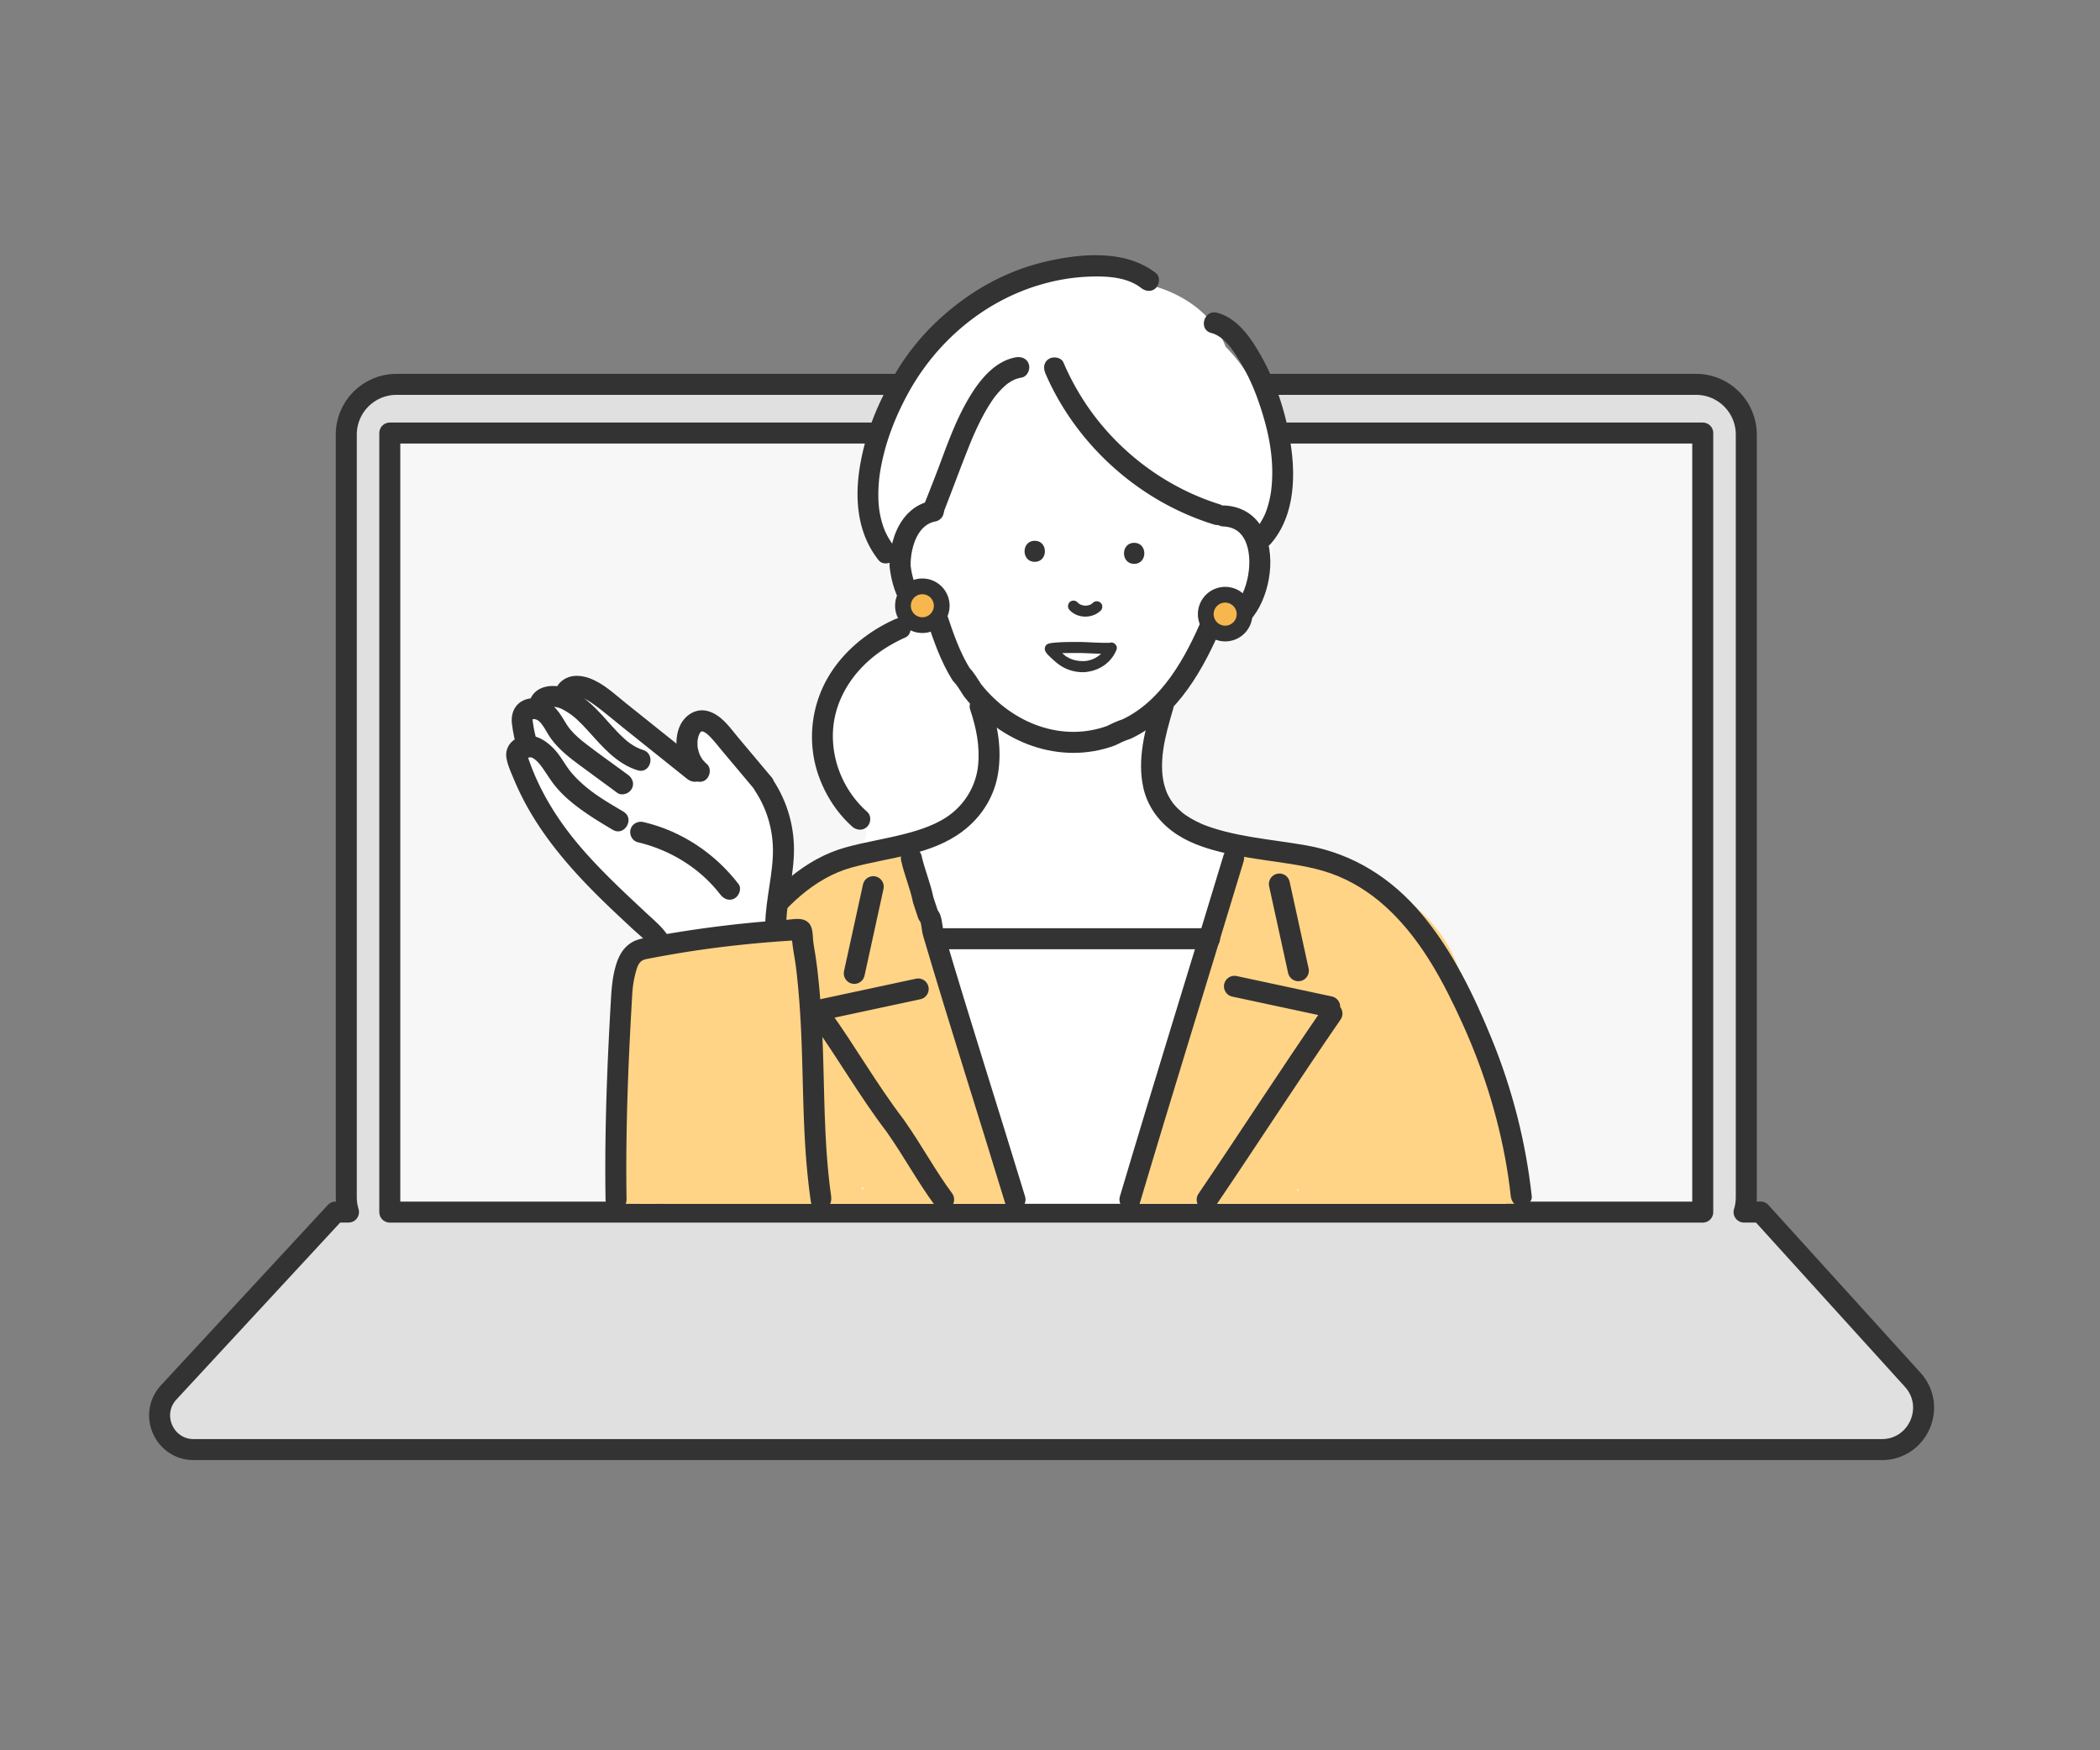
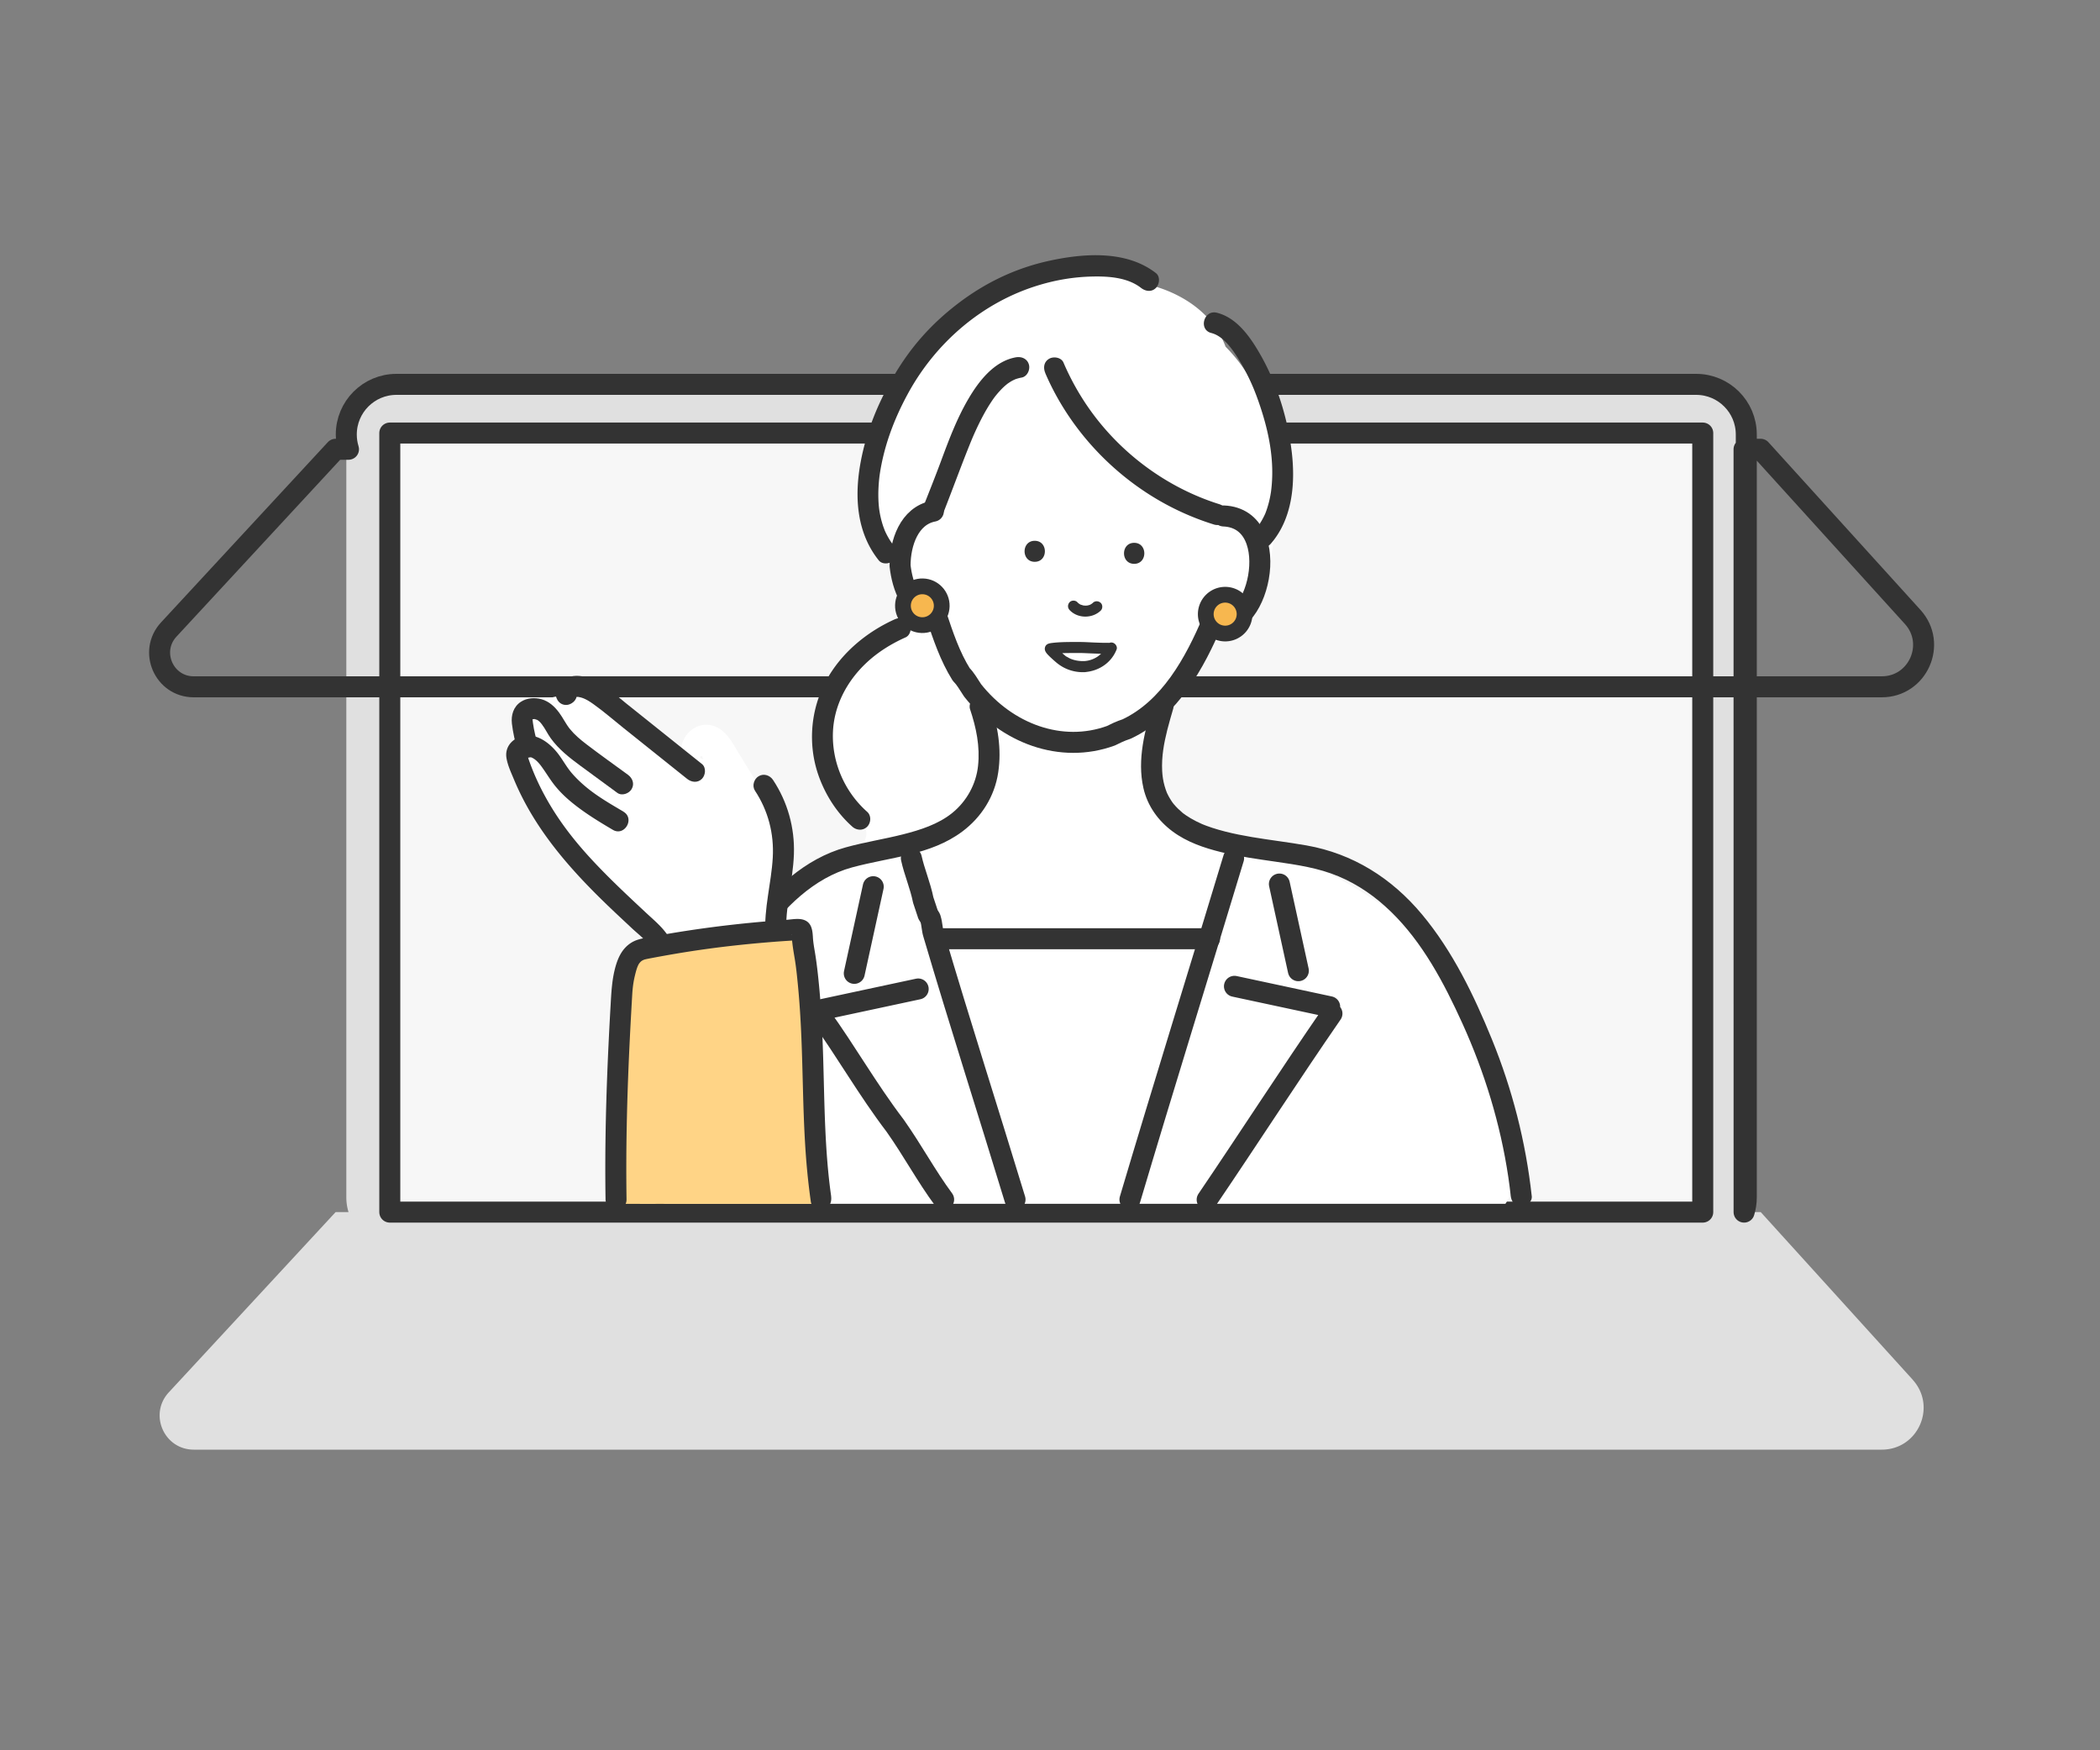
<svg xmlns="http://www.w3.org/2000/svg" id="_レイヤー_2" data-name="レイヤー 2" viewBox="0 0 600 500">
  <rect x="0" y="0" width="600" height="500" fill="#808080" stroke="none" />
  <defs>
    <style>.cls-2,.cls-4{fill:none;stroke:#333;stroke-linecap:round;stroke-linejoin:round}.cls-4{fill:#f7b74f;stroke-width:4.5px}.cls-2{stroke-width:6px}.cls-5{fill:#fff}.cls-6{fill:#ffd486}.cls-8{fill:#333}</style>
  </defs>
  <g id="design">
    <path d="M546.49 394.16c6.96 7.68 1.52 19.96-8.84 19.96H55.37c-8.5 0-12.92-10.12-7.15-16.36l47.67-51.5h3.69a14.3 14.3 0 0 1-.63-4.21V124.13c0-7.92 6.42-14.33 14.33-14.33h371.34c7.92 0 14.33 6.42 14.33 14.33v217.91c0 1.47-.22 2.88-.63 4.21h4.74l43.44 47.9Zm-59.98-47.9V123.71H111.37v222.55H486.5Z" style="fill:#e0e0e0" />
    <path d="M111.37 123.71H486.5v222.55H111.37z" style="fill:#f7f7f7" />
-     <path d="M498.31 346.26c.41-1.33.63-2.75.63-4.21V124.13c0-7.92-6.42-14.33-14.33-14.33H113.27c-7.92 0-14.33 6.42-14.33 14.33v217.91c0 1.47.22 2.88.63 4.21h-3.69l-47.67 51.5c-5.77 6.24-1.35 16.36 7.15 16.36h482.28c10.36 0 15.8-12.29 8.84-19.96l-43.44-47.9h-4.74Z" class="cls-2" />
+     <path d="M498.31 346.26c.41-1.33.63-2.75.63-4.21V124.13c0-7.92-6.42-14.33-14.33-14.33H113.27c-7.92 0-14.33 6.42-14.33 14.33c0 1.47.22 2.88.63 4.21h-3.69l-47.67 51.5c-5.77 6.24-1.35 16.36 7.15 16.36h482.28c10.36 0 15.8-12.29 8.84-19.96l-43.44-47.9h-4.74Z" class="cls-2" />
    <path d="M111.37 123.71H486.5v222.55H111.37z" class="cls-2" />
    <path d="M430.11 343.9c1.44-2.09 2.23-4.69 2.02-7.77-.25-3.63-1.42-7.26-2.46-10.79-.71-5.22-2.09-10.36-4.12-15.19-.4-.96-.92-1.85-1.54-2.63-.34-3.29-.71-6.58-1.17-9.85-1.44-10.31-5.36-19.28-12.79-26.7-6.74-6.74-14.95-12.53-23.1-17.43-2.6-1.56-5.27-3.03-8-4.37-.76-.79-1.13-1.83-1.17-2.87-1.16-.4-2.35-.75-3.58-1.04-1.03-.25-1.75-.75-2.21-1.39-.48.16-1.02.24-1.63.2-1.68-.11-3.42-.2-5.17-.33-1.85-.55-3.73-1.04-5.62-1.44a8.79 8.79 0 0 0-4.36.17c-4.25-.9-8.18-2.4-11.23-5.09-.38-.12-.75-.24-1.12-.38-.67.15-1.43.13-2.24-.14-19.54-6.45-11.44-34.99-1.41-46.34.7-.8 1.76-1.09 2.82-1.03.42-.78.86-1.55 1.33-2.32.04-.07.09-.13.13-.2.03-.07.06-.15.09-.22.27-.74.68-1.31 1.16-1.73.5-.56 1.13-1.02 1.82-1.27 1.16-.43 2.15-.53 3.4-.54.24 0 .47.03.7.09 1.48-1.39 3.18-2.54 4.64-3.96.37-.36.79-.61 1.24-.78 1.19-2.68 2.36-5.37 3.41-8.1 3.09-7.97 4.35-16.07 4.4-24.61.01-2.12 1.3-3.31 2.86-3.67.18-5.15-.57-10.28-2.42-14.85-.41-1-.82-1.96-1.25-2.87-.45-2.22-1.03-4.4-1.8-6.52-2.67-7.38-6.37-13.65-11.58-18.9-3.79-10.29-13.95-16.39-24.98-18.38-3.88-1.51-8.22-2.21-12.15-2.51-10.07-.77-20.21 1.5-29.28 5.82-13.63 6.51-23.36 18.42-28.27 32.27-3.31 5.43-5.54 11.46-6.17 18.16-.05.49-.07.97-.1 1.46-.09.36-.18.71-.28 1.07.45.44.74 1.06.74 1.84 0 5.97.11 11.86 1.13 17.54.27.12.52.3.75.5 1.01.07 1.94.69 2.14 2.01.1.67.25 1.33.43 1.98.65 1.14 1.3 2.27 2.02 3.37.38.57.35 1.28.11 1.91.78 1.63 1.58 3.25 2.2 4.95.23.13.44.31.64.54.81.95.9 2.82-.25 3.59-.74.5-1.48 1-2.22 1.51-.26.39-.61.71-1.01.86-.03.01-.07.03-.1.04.39.99.25 2.3-.66 2.91-2.08 1.39-4.17 2.85-6.55 3.7-.85.3-1.76.27-2.47-.16-.2.1-.4.19-.6.25-2.01 1.84-3.81 3.9-5.2 6.32-.38.67-.91 1.02-1.46 1.14-1.73 3.62-2.84 7.49-3.05 11.4-1.36 2.59-2.6 5.22-3.6 7.95.07.23.12.47.16.73.21 1.68.53 3.3.92 4.89.54.52.96 1.21 1.18 2.1 1.29 5.33 4.26 10.72 8.69 14.06.36.27.67.61.93.98.61.38 1.24.76 1.87 1.12 3.45 2 1.68 6.73-1.55 7.65-6.94 1.96-13.43 5.37-18.55 10.45-.25.57-.51 1.14-.76 1.71l-.63 2.23c-19.16 22.02-37.12 48.22-35.93 78.36-3.67 1.26-5.7 5.05-5.41 8.53h247.27Z" class="cls-5" />
-     <path d="M189.01 343.9h102.73a7.67 7.67 0 0 0-.74-1.6c-3.93-6.37-6.45-13.26-8.79-20.33-2.7-8.15-5.36-16.31-8.04-24.47-4.85-14.77-9.63-29.6-12.53-44.89-.04-.54-.14-1.05-.28-1.53-.12-.68-.25-1.36-.36-2.04-.86-5.09-7.43-6.91-11.42-4.65-.5.28-.98.59-1.45.9-11.26.54-21.9 6.91-28.04 16.41-1.26 1.95-2.34 4.02-3.3 6.15-.11.1-.23.2-.34.31-8.64 8.92-12.72 20.61-16 32.33-7.34 13.04-12.19 27.67-11.5 42.75.01.22.03.43.05.64Zm57.37-4.95c.12.27.24.53.38.78-.17 0-.33.01-.5.02l.12-.79Zm186.33 4.95c-2.39-15.65-6.54-30.97-10.39-46.31-1.9-7.57-3.34-15.5-6.29-22.74-2.97-7.31-7.82-13.08-14.11-17.77-5.82-4.34-12.65-7.22-19.56-9.34-3.54-1.09-7.14-1.96-10.75-2.78-1.94-.44-3.94-.95-5.93-1.16-1.99-2.01-4.96-3.12-7.56-2.05-5.51 2.27-8.65 7.79-6.78 13.29-.78 2.65-1.94 5.19-3.4 7.6-1.66 2.73-1.42 5.38-.17 7.45-.86 2.73-1.71 5.46-2.57 8.18-.77 2.39-1.53 4.79-2.26 7.19l-1.94 6.16-11.67 37.14c-.95.92-1.66 2.07-1.99 3.41-.97 3.91-1.93 7.81-2.9 11.72h108.27Zm-61.97-4.5c.03.08.06.15.1.22.02.19.06.38.09.56-.11 0-.22.01-.33.02.05-.27.1-.53.14-.8Z" class="cls-6" />
    <path d="M266.68 146.02c-6.93 1.33-9.52 9.11-9.52 15.58.65 5.83 3.24 13.6 10.36 14.25 1.94 5.83 3.89 11.66 7.13 16.84 1.3 1.3 1.94 2.59 3.24 4.53 9.72 12.31 25.26 18.14 39.51 12.96 1.3-.65 2.59-1.3 4.53-1.94 12.31-5.83 19.43-18.79 24.62-31.09 12.58 6.29 21.11-29.01 3.03-29.76" class="cls-2" />
    <path d="M324.05 161.07c3.86 0 3.87-6 0-6s-3.87 6 0 6Zm-28.41-.58c3.86 0 3.87-6 0-6s-3.87 6 0 6Zm9.96 13.78c2.3 2.46 6.48 2.48 8.88.17.6-.57.62-1.66 0-2.23s-1.6-.61-2.23 0c-.05.05-.11.1-.16.15-.18.17-.02 0 .08-.05-.13.07-.24.17-.36.24-.11.07-.23.13-.34.19-.23.12 0-.01.1-.03-.07.01-.14.05-.2.08-.26.09-.53.15-.81.21-.31.06.3-.02.11-.02-.07 0-.15.01-.22.02-.15 0-.29.01-.44 0-.13 0-.26-.02-.4-.03-.2 0 .39.07.11.02-.07-.01-.14-.03-.22-.04-.27-.06-.53-.19-.8-.24.35.07.23.1.1.04-.06-.03-.13-.06-.19-.1-.13-.07-.25-.14-.37-.23-.04-.03-.09-.08-.14-.1.3.13.2.16.08.06s-.24-.22-.35-.34c-.56-.6-1.67-.61-2.23 0-.59.65-.6 1.59 0 2.23Zm24.67-96.25c-8.4-6.54-20.45-5.69-30.31-3.56s-18.52 6.35-26.24 12.24-13.55 12.53-18.23 20.5-7.96 16.07-9.58 24.76c-1.82 9.75-1.25 20.1 5.16 28.11 1.01 1.27 3.19 1.06 4.24 0 1.25-1.25 1.02-2.97 0-4.24a20.95 20.95 0 0 1-2.6-4.47c.15.35-.21-.57-.27-.74-.16-.44-.3-.89-.43-1.34-.27-.91-.48-1.84-.65-2.78-.27-1.48-.41-3.31-.41-5.22s.18-4.19.39-5.66c1.2-8.18 4.1-15.85 7.97-22.99 8.02-14.83 21.54-26.44 37.77-31.25 4.88-1.45 9.74-2.25 14.8-2.38 4.74-.12 10.24.21 14.14 3.25 1.28.99 3 1.25 4.24 0 1.04-1.04 1.29-3.24 0-4.24Zm32.67 77.47c6.34-7.15 7.21-17.36 6.12-26.47s-4.06-19.07-8.8-27.44c-2.83-4.99-6.68-10.76-12.57-12.24-3.75-.94-5.34 4.85-1.6 5.79s6.55 5.34 8.58 8.79a58.298 58.298 0 0 1 3.27 6.52c.23.53-.26-.64.12.28.08.19.16.38.24.58.44 1.08.85 2.18 1.24 3.28 2.96 8.43 4.79 17.11 3.59 26 .02-.13.08-.5-.02.11-.06.35-.11.7-.18 1.04-.1.54-.22 1.07-.35 1.6-.28 1.13-.63 2.24-1.05 3.32-.03.08-.23.53-.03.07a20.898 20.898 0 0 1-2.07 3.63c-.32.45-.11.15-.03.05-.23.29-.47.57-.71.84-1.07 1.21-1.19 3.05 0 4.24 1.09 1.09 3.16 1.22 4.24 0Z" class="cls-8" />
    <path d="M298.66 106.61c6.81 15.86 19.28 29.24 34.44 37.44 4.36 2.36 8.97 4.3 13.71 5.78 3.69 1.16 5.27-4.63 1.6-5.79-15.29-4.78-28.89-14.98-37.89-28.26a73.003 73.003 0 0 1-6.67-12.21c-.64-1.49-2.83-1.82-4.1-1.08-1.54.9-1.72 2.61-1.08 4.1Zm-8.39-4.54c-6.25 1.1-10.64 6.83-13.64 11.97-3.29 5.63-5.59 11.79-7.85 17.89-1.55 4.17-3.2 8.29-4.83 12.43-.59 1.51.65 3.29 2.1 3.69 1.7.47 3.1-.58 3.69-2.1 2.46-6.26 4.76-12.59 7.27-18.83.61-1.51.95-2.33 1.69-3.96.67-1.47 1.38-2.93 2.14-4.35.72-1.34 1.49-2.66 2.33-3.93.4-.61.82-1.21 1.27-1.79.21-.27 0 0-.03.04.12-.15.24-.29.36-.44.24-.29.48-.57.73-.84.54-.6 1.1-1.17 1.71-1.7.14-.12.87-.71.39-.34.3-.23.61-.44.92-.64.27-.17.56-.34.84-.49.18-.1 1.12-.49.48-.25.67-.25 1.34-.44 2.04-.57 1.6-.28 2.5-2.23 2.1-3.69-.46-1.68-2.09-2.38-3.69-2.1Zm-34.56 74.82c-8.12 3.64-15.43 9.7-19.69 17.6-4.56 8.46-5.3 18.65-1.93 27.67 2 5.34 5.17 10.2 9.44 14 1.21 1.08 3.05 1.19 4.24 0 1.1-1.1 1.22-3.16 0-4.24-6.44-5.72-10.1-14.1-9.79-22.68.28-7.66 3.99-14.67 9.61-19.93 3.22-3.01 7.01-5.38 11.14-7.23 1.48-.66 1.83-2.81 1.08-4.1-.89-1.52-2.62-1.74-4.1-1.08Zm54.24 11.95c-1.41.07-2.78-.12-4.09-.66-.47-.2-.88-.5-1.34-.71.42.19.15.12 0-.01l-.34-.28c-.59-.5-1.17-1.01-1.73-1.54-.26-.24-.52-.49-.77-.75-.1-.1-.19-.2-.28-.3-.11-.14-.08-.1.09.12-.15-.25-.11-.04.15.63l-.22.8v-.02c-.3.24-.62.48-.93.72.49-.19 1.2-.15 1.72-.18.66-.05 1.31-.07 1.97-.09 1.37-.03 2.75-.01 4.12-.03 1.02 0 2.04.06 3.06.1 1.43.06 2.86.12 4.29.14 1.18.01 2.42.15 3.22-.88l-2.88-1.22c-.94 2.39-3.51 3.96-6.01 4.16-.85.07-1.58.68-1.58 1.58 0 .8.72 1.65 1.58 1.58 4.02-.32 7.56-2.67 9.05-6.47.28-.72-.25-1.59-.91-1.86-.79-.32-1.48 0-1.97.65.19-.18.38-.36.57-.55.21-.13.34-.19.55-.16-.1-.02-.23.02-.33.02-.35 0-.69.01-1.04.01-.94 0-1.87-.04-2.81-.07-1.48-.05-2.95-.16-4.43-.17-1.81-.01-3.63-.01-5.44.06-.82.04-1.64.09-2.45.19-.91.11-1.91.22-2.2 1.28-.26.96.44 1.72 1.06 2.35.66.66 1.37 1.29 2.08 1.9 2.31 1.99 5.22 2.98 8.29 2.83 2.02-.1 2.03-3.26 0-3.15Z" class="cls-8" />
    <path d="M260.39 245.16c.86 3.94 2.54 7.73 3.39 11.95l1.26 3.79c0 .42.84 1.26.84 1.69.42 1.26.42 2.95.84 4.21 7.59 25.71 15.6 50.58 23.29 75.87m62.45-97.51c-9.85 32.6-19.97 65.05-29.62 97.51" class="cls-2" />
    <path d="M437.64 341.69c-1.69-15.4-5.53-30.44-11.38-44.79-5.12-12.56-11.2-25.15-19.93-35.63s-19.85-17.42-33-19.75c-5.19-.92-10.44-1.52-15.64-2.4-2.57-.44-5.13-.93-7.66-1.58-1.24-.32-2.48-.67-3.7-1.07-.55-.18-1.09-.37-1.63-.57l-.93-.36c-.13-.05-.26-.11-.39-.16.29.12.14.06-.06-.03-1.08-.48-2.15-1.01-3.17-1.62-.46-.27-.91-.56-1.35-.86-.22-.15-.43-.31-.64-.46-.39-.28.18.17-.32-.25-.86-.72-1.67-1.5-2.4-2.36-.08-.09-.5-.63-.33-.4.15.2-.28-.4-.37-.54-.32-.47-.61-.97-.88-1.47-.13-.24-.24-.48-.36-.72-.06-.12-.11-.25-.17-.37.02.05.16.41.04.09-.24-.61-.45-1.23-.63-1.87-.4-1.41-.61-2.83-.69-4.29-.21-3.99.5-7.9 1.47-11.75.52-2.04 1.11-4.06 1.7-6.08 1.09-3.71-4.7-5.3-5.79-1.6-2.3 7.84-4.59 16.14-2.74 24.32 1.16 5.09 4.18 9.31 8.33 12.39s9.01 4.71 13.85 5.91c5.15 1.27 10.41 1.99 15.66 2.75 6.07.88 12.15 1.77 17.85 4.15s10.67 5.88 15.02 10.11c9.08 8.82 15.17 20.36 20.42 31.91 6.34 13.95 10.87 28.74 13.13 43.91.27 1.81.5 3.62.7 5.44.18 1.61 1.25 3 3 3 1.48 0 3.18-1.38 3-3Zm-246.15-.63c3.13-25.66 10.99-51.36 26.04-72.64 6.32-8.94 14.98-17.66 25.92-20.63s22.42-3.48 31.47-10.23c5.5-4.1 9.25-10.03 10.28-16.86s-.13-13.36-2.25-19.68c-.51-1.54-2.07-2.54-3.69-2.1-1.5.41-2.61 2.15-2.1 3.69 1.77 5.29 2.88 10.61 2.28 16.19-.55 5.17-3.22 10.11-7.46 13.51-3.91 3.13-8.99 4.78-13.98 6.04-5.41 1.37-10.95 2.22-16.34 3.71-11.73 3.23-20.96 12.07-28.05 21.59-7.78 10.44-13.67 22.36-18.17 34.55-5.09 13.82-8.18 28.27-9.96 42.87-.2 1.61 1.52 3 3 3 1.78 0 2.8-1.38 3-3Z" class="cls-8" />
    <path d="m365.54 252.54 5.42 24.76m-18.26 4.46 27.21 5.83m.65 1.95c-12.24 17.73-23.62 35.43-35.66 53.17m-95.4-89.41-5.42 24.76m18.26 4.46-27.21 5.83m-.65 1.94c7.38 10.23 13.28 20.77 21.29 31.3 5.06 7.17 8.85 14.33 13.84 21.08m-1.77-74.51h77.74" class="cls-2" />
    <path d="M355.59 175.29a5.542 5.542 0 0 0-5.69-5.39 5.542 5.542 0 0 0-5.39 5.69 5.542 5.542 0 0 0 5.69 5.39 5.542 5.542 0 0 0 5.39-5.69Z" class="cls-4" />
    <circle cx="263.53" cy="173.05" r="5.54" class="cls-4" transform="rotate(-88.43 263.523 173.048)" />
    <path d="M222.73 237.15c-.81-4.04-3.08-7.99-5.2-11.44-2.13-3.48-4.27-6.96-6.4-10.44-2.05-3.34-3.97-7.39-8.22-8.13-4.45-.77-8.37 3.15-8.38 7.53 0 3 1.5 5.63 3.12 8.12-4.17-4.48-8.34-8.97-12.51-13.45-.82-.88-1.98-1.32-3.16-1.35a121.168 121.168 0 0 0-6.59-7.06c-1.97-1.96-3.97-4.01-6.75-4.73-2.88-.76-5.62.47-7.2 2.74-1.78-.22-3.61.11-5.39.91-1.25.56-1.9 1.83-2.18 3.11-2.56.22-4.71 2.22-4.32 5.13-.76.83-1.22 1.89-1.11 3.03a42.89 42.89 0 0 0 6.98 19.48c1.44 7.18 6.81 12.38 12.54 16.84 6.93 5.4 13.49 11.09 19.47 17.53.04.26.1.51.2.76.44 1.13.87 2.26 1.31 3.39.03.24.07.49.13.75.96 3.69 1.22 7.36.91 11.16-.2 2.44 2.31 4.83 4.7 4.7 3.59-.2 7.18-.39 10.77-.59 3.27-.18 6.7-.1 9.72-1.51 5.12-2.38 6.69-7.48 6.61-12.6 1.47-5.73 2.56-11.53 3.31-17.4.7-5.43 1.99-12.52-2.38-16.47Zm-21.99-20.85h-.02c-.19-.1-.09.06.29.47 0 0 .01.02.02.03-1.66.21-.74-1.6-.28-.49Z" class="cls-5" />
-     <path d="M182.25 240.61c9.22 2.16 17.77 7.4 23.57 14.94.99 1.28 2.58 1.97 4.1 1.08 1.26-.74 2.07-2.81 1.08-4.1-6.78-8.8-16.31-15.15-27.16-17.7-1.58-.37-3.25.49-3.69 2.1-.42 1.52.51 3.32 2.1 3.69Z" class="cls-8" />
    <path d="M178.14 231.86c-3.53-2.08-7.13-4.15-10.32-6.73-1.59-1.29-3.09-2.7-4.43-4.25s-2.33-3.34-3.52-5c-2.54-3.55-6.87-7.06-11.52-5.3-2.5.95-4.08 3.21-3.65 5.92.33 2.08 1.31 4.16 2.12 6.1 6.22 15 17.04 26.84 28.69 37.86 1.64 1.55 3.3 3.09 4.95 4.64s3.5 2.94 4.87 4.67c2.3 2.89 2.6 7.29 2.86 11.02.11 1.62 1.3 3 3 3 1.54 0 3.11-1.38 3-3-.27-3.89-.66-7.8-2.22-11.41s-4.5-5.94-7.27-8.52c-5.5-5.13-11.01-10.26-16.09-15.8s-9.34-11.15-12.84-17.54a68.95 68.95 0 0 1-4.65-10.38c-.16-.46-.3-.94-.47-1.4-.13-.35.06-.47-.1-.18-.11.2-.17.53-.31.77.53-.88.15-.05.13-.11 0 0-.4.14.03 0 .48-.16-.39-.01.19-.05.16-.01.5.01.56.02 1.5.25 2.67 1.57 3.53 2.73 1.4 1.9 2.55 3.92 4.06 5.75s3.08 3.3 4.83 4.72c3.6 2.92 7.54 5.32 11.53 7.67 3.33 1.96 6.36-3.22 3.03-5.18Z" class="cls-8" />
    <path d="M153.64 212.74c-.55-2.02-1.07-4.08-1.36-6.16-.03-.21-.17-1.71-.22-1.02.25-.24.26-.25.03-.04l.24-.13c-.29.13-.26.15.08.04-.32.03-.3.04.07.01.53-.07-.16-.13.4.02.03 0 .86.3.42.1.58.27 1.02.7 1.52 1.36.96 1.25 1.62 2.72 2.55 4 2.29 3.16 5.3 5.5 8.41 7.8 3.52 2.6 7.05 5.19 10.59 7.77 1.31.96 3.35.22 4.1-1.08.89-1.52.24-3.15-1.08-4.1-3.98-2.91-8.01-5.77-11.93-8.77-1.66-1.27-3.3-2.65-4.62-4.28-1.18-1.45-1.96-3.17-3.08-4.67-1.3-1.75-2.87-3.22-5.01-3.83-1.94-.56-4.23-.4-5.94.73-2.11 1.39-2.83 3.79-2.55 6.23.3 2.57.9 5.12 1.58 7.62 1.02 3.72 6.81 2.14 5.79-1.6Z" class="cls-8" />
-     <path d="M156.87 202.41c.08-.18.17-.36.28-.52-.04.13-.13.23-.26.29.52-.31-.3.04.35-.17.36-.07.39-.09.11-.06.16-.02.32-.03.47-.03.11 0 1.08.06.65 0 1.43.2 2.11.6 3.36 1.34 2.32 1.38 4.21 3.34 6.2 5.54 4.11 4.52 8.09 9.35 14.14 11.25 3.69 1.15 5.27-4.64 1.6-5.79-1.31-.41-2.4-.97-3.76-1.91-.54-.38-.92-.68-1.6-1.3-.56-.5-1.09-1.02-1.62-1.55-2.25-2.28-4.26-4.8-6.53-7.06-2.43-2.43-5.16-4.51-8.38-5.76-3.44-1.33-8.4-1.04-10.21 2.72-.7 1.46-.4 3.24 1.08 4.1 1.31.77 3.4.39 4.1-1.08Z" class="cls-8" />
    <path d="M164.74 198.38c-.04-.54-.11-.39-.21.43l-.44.45c.05-.17.33-.18.47-.21-.44.09.6.02.65.03.13.01.63.13.78.17 1.33.37 2.52 1.15 3.63 1.95 2.96 2.11 5.73 4.54 8.58 6.81l18.11 14.48c1.26 1.01 3.01 1.23 4.24 0 1.05-1.05 1.27-3.23 0-4.24-7.2-5.76-14.41-11.52-21.61-17.28-3.29-2.63-6.55-5.8-10.59-7.25-1.87-.67-4.1-.94-6-.24-2 .74-3.91 2.59-3.6 4.91.21 1.61 1.23 3 3 3 1.46 0 3.21-1.38 3-3Z" class="cls-8" />
-     <path d="M220.35 221.92c-3.12-3.71-6.24-7.43-9.36-11.14-2.4-2.86-4.75-6.41-8.5-7.57-2.89-.9-5.65.35-7.38 2.7-1.49 2.03-2 4.91-1.79 7.37.3 3.48 1.7 6.86 4.37 9.2 1.18 1.03 3.1 1.25 4.24 0 1.04-1.13 1.26-3.14 0-4.24-.44-.38-.8-.81-1.2-1.23-.29-.31.4.61.05.06-.07-.11-.15-.22-.22-.33a8.68 8.68 0 0 1-.48-.84c-.06-.11-.11-.23-.17-.35-.2-.38.15.05.07.19.05-.1-.22-.59-.26-.71-.17-.54-.29-1.08-.4-1.63s.04.26.03.25c-.04-.02-.04-.39-.04-.45-.02-.24-.03-.48-.03-.72 0-.26 0-.53.02-.79 0-.11.02-.23.03-.35 0-.56-.14.71-.02.12.09-.43.17-.85.3-1.27.06-.19.18-.39.21-.58-.11.67-.25.51-.09.24.06-.1.11-.22.17-.32.08-.13.52-.74.15-.28s.08-.07.16-.16c.08-.08.16-.15.24-.22.22-.23.14.17-.3.23.08-.01.49-.26.55-.31-.05.05-.74.21-.36.17.06 0 .19-.05.24-.07.36-.15-.35.07-.42.04.06.02.19-.02.26-.02.08 0 .19.01.27 0 .51-.05-.65-.16-.31-.05.21.07.44.12.66.17.54.13-.5-.29-.18-.08.1.06.21.1.31.16.25.14.48.3.72.45.14.09.38.35-.11-.09.11.1.23.19.34.28.3.26.59.55.87.84 1.33 1.39 2.52 2.95 3.76 4.42 3.12 3.71 6.24 7.43 9.36 11.14 1.01 1.21 3.21 1.12 4.24 0 1.18-1.28 1.08-2.96 0-4.24Z" class="cls-8" />
    <path d="M215.69 225.85c3.79 5.74 5.49 12.3 5.1 19.15-.42 7.33-2.55 14.49-2.1 21.87.1 1.62 1.31 3 3 3 1.55 0 3.1-1.37 3-3-.46-7.69 1.87-15.15 2.14-22.8s-1.82-15-5.96-21.26c-.89-1.35-2.65-1.93-4.1-1.08-1.34.78-1.97 2.75-1.08 4.1Z" class="cls-8" />
    <path d="M176.07 343.9h60.78c.34-.9.41-1.9.14-2.84-1.14-3.91-2.28-7.82-3.43-11.73.82-.84 1.33-1.94 1.19-3.12l-6.27-53.85c-.28-2.38-1.93-4.9-4.7-4.7-13.82 1.01-27.6 2.53-41.32 4.49-2.52.36-3.9 3.56-3.28 5.78.05.19.12.38.19.55-.12.66-.23 1.32-.35 1.98-.17.97-.1 1.94.19 2.82-.44 11.49-1.84 22.83-3.17 34.27-.73 6.25-1.26 12.55-.98 18.85.11 2.46.15 5.15 1.01 7.5Z" class="cls-6" />
    <path d="M237.47 341.69c-1.85-13-1.88-26.17-2.27-39.27-.2-6.69-.49-13.39-1.11-20.06-.33-3.52-.7-7.05-1.29-10.54-.23-1.35-.46-2.69-.54-4.05-.12-2.11-.37-4.34-2.78-5.05-1.51-.44-3.36-.05-4.91.06-1.73.12-3.47.25-5.2.39-3.23.27-6.45.58-9.67.94a330.692 330.692 0 0 0-24.92 3.74c-1.61.3-3.08.61-4.43 1.46-2.71 1.71-3.91 4.52-4.67 7.51-.83 3.28-1.01 6.58-1.2 9.94s-.38 6.73-.54 10.1c-.75 15.23-1.17 30.49-.93 45.74.06 3.86 6.06 3.87 6 0-.24-15.58.2-31.16.98-46.72.2-3.95.42-7.89.65-11.83.11-1.78.31-3.47.73-5.21.29-1.21.7-2.92 1.34-3.72.39-.48.62-.67 1.27-.95.24-.11 1.36-.33 1.91-.43 1.94-.37 3.88-.72 5.82-1.06 3.81-.66 7.63-1.25 11.46-1.76 4.13-.55 8.27-1.01 12.42-1.4 2.04-.19 4.09-.36 6.14-.52 1.1-.08 2.21-.16 3.31-.23l1.42-.09.95-.06c.63.03.63-.04.02-.2l-1.08-1.08c-.39-.55-.09-.53-.13 0-.02.28.03.63.05.9.04.51.1 1.02.16 1.53.17 1.38.41 2.75.64 4.13.4 2.41.64 4.84.88 7.27.5 5.08.81 10.17 1.02 15.27.41 9.93.45 19.88 1.03 29.81.33 5.71.86 11.4 1.67 17.07.23 1.61 2.27 2.49 3.69 2.1 1.73-.47 2.32-2.08 2.1-3.69Z" class="cls-8" />
-     <path d="M0 0h600v500H0z" style="fill:none" />
  </g>
</svg>